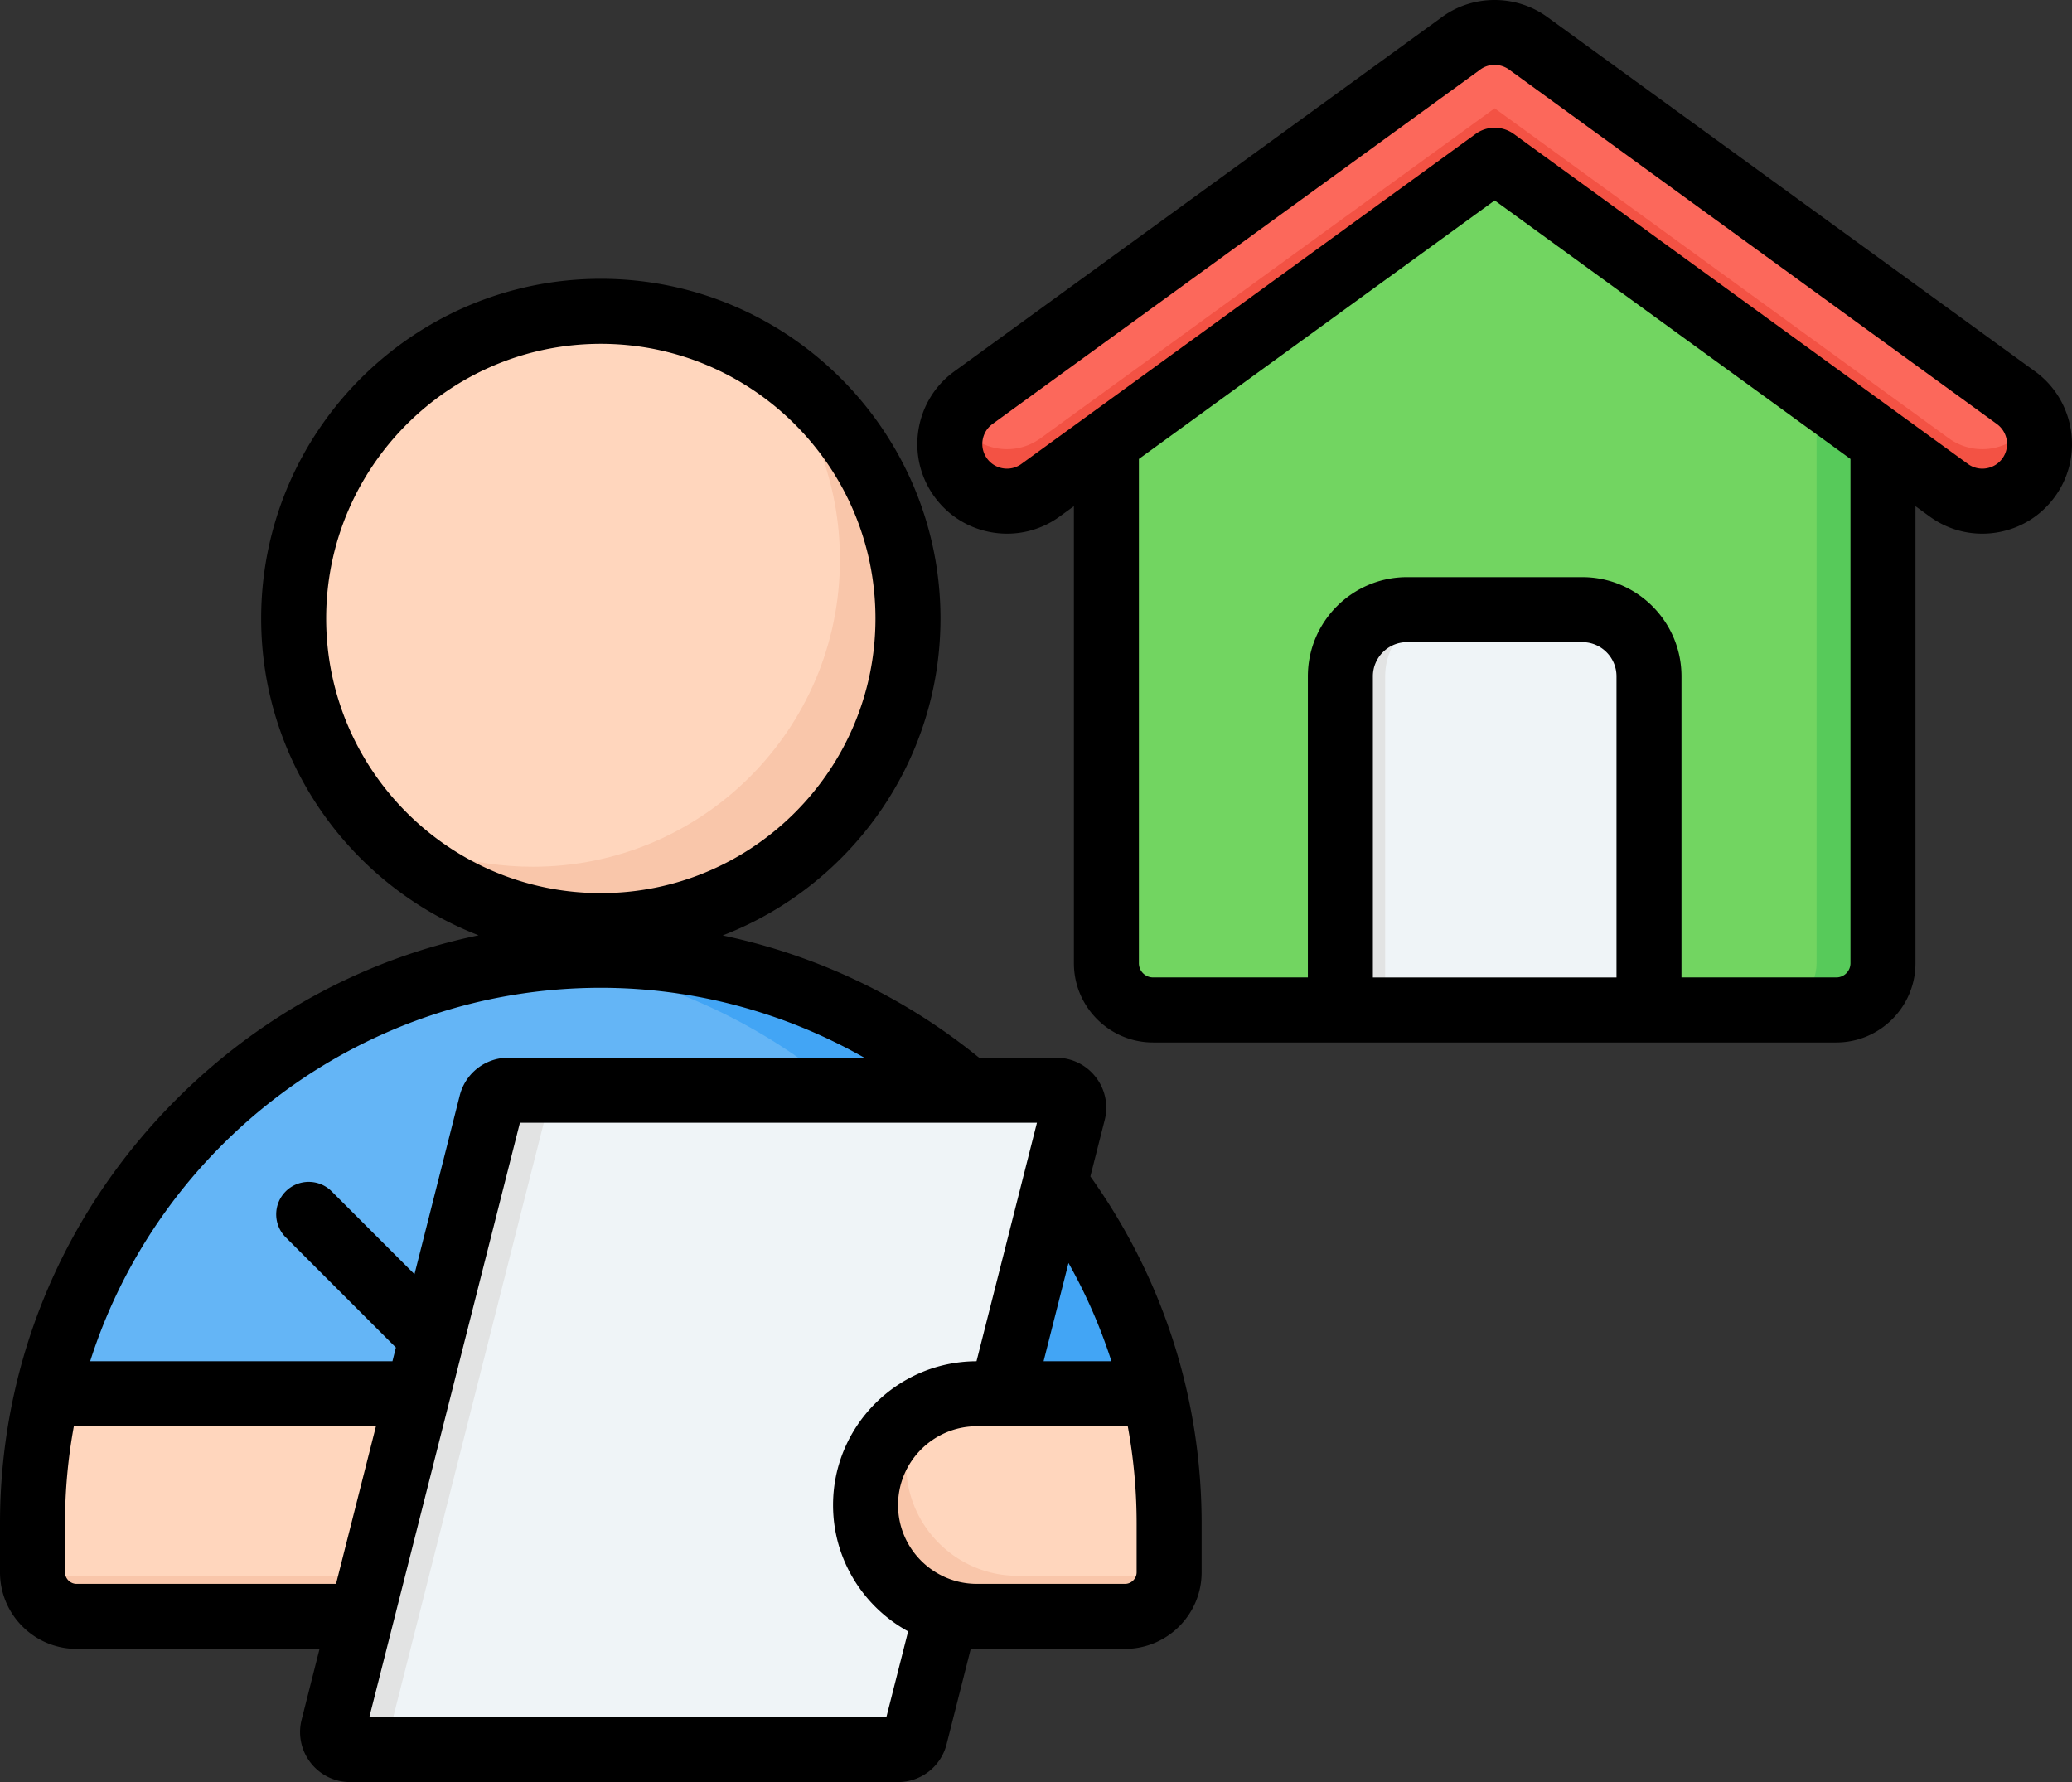
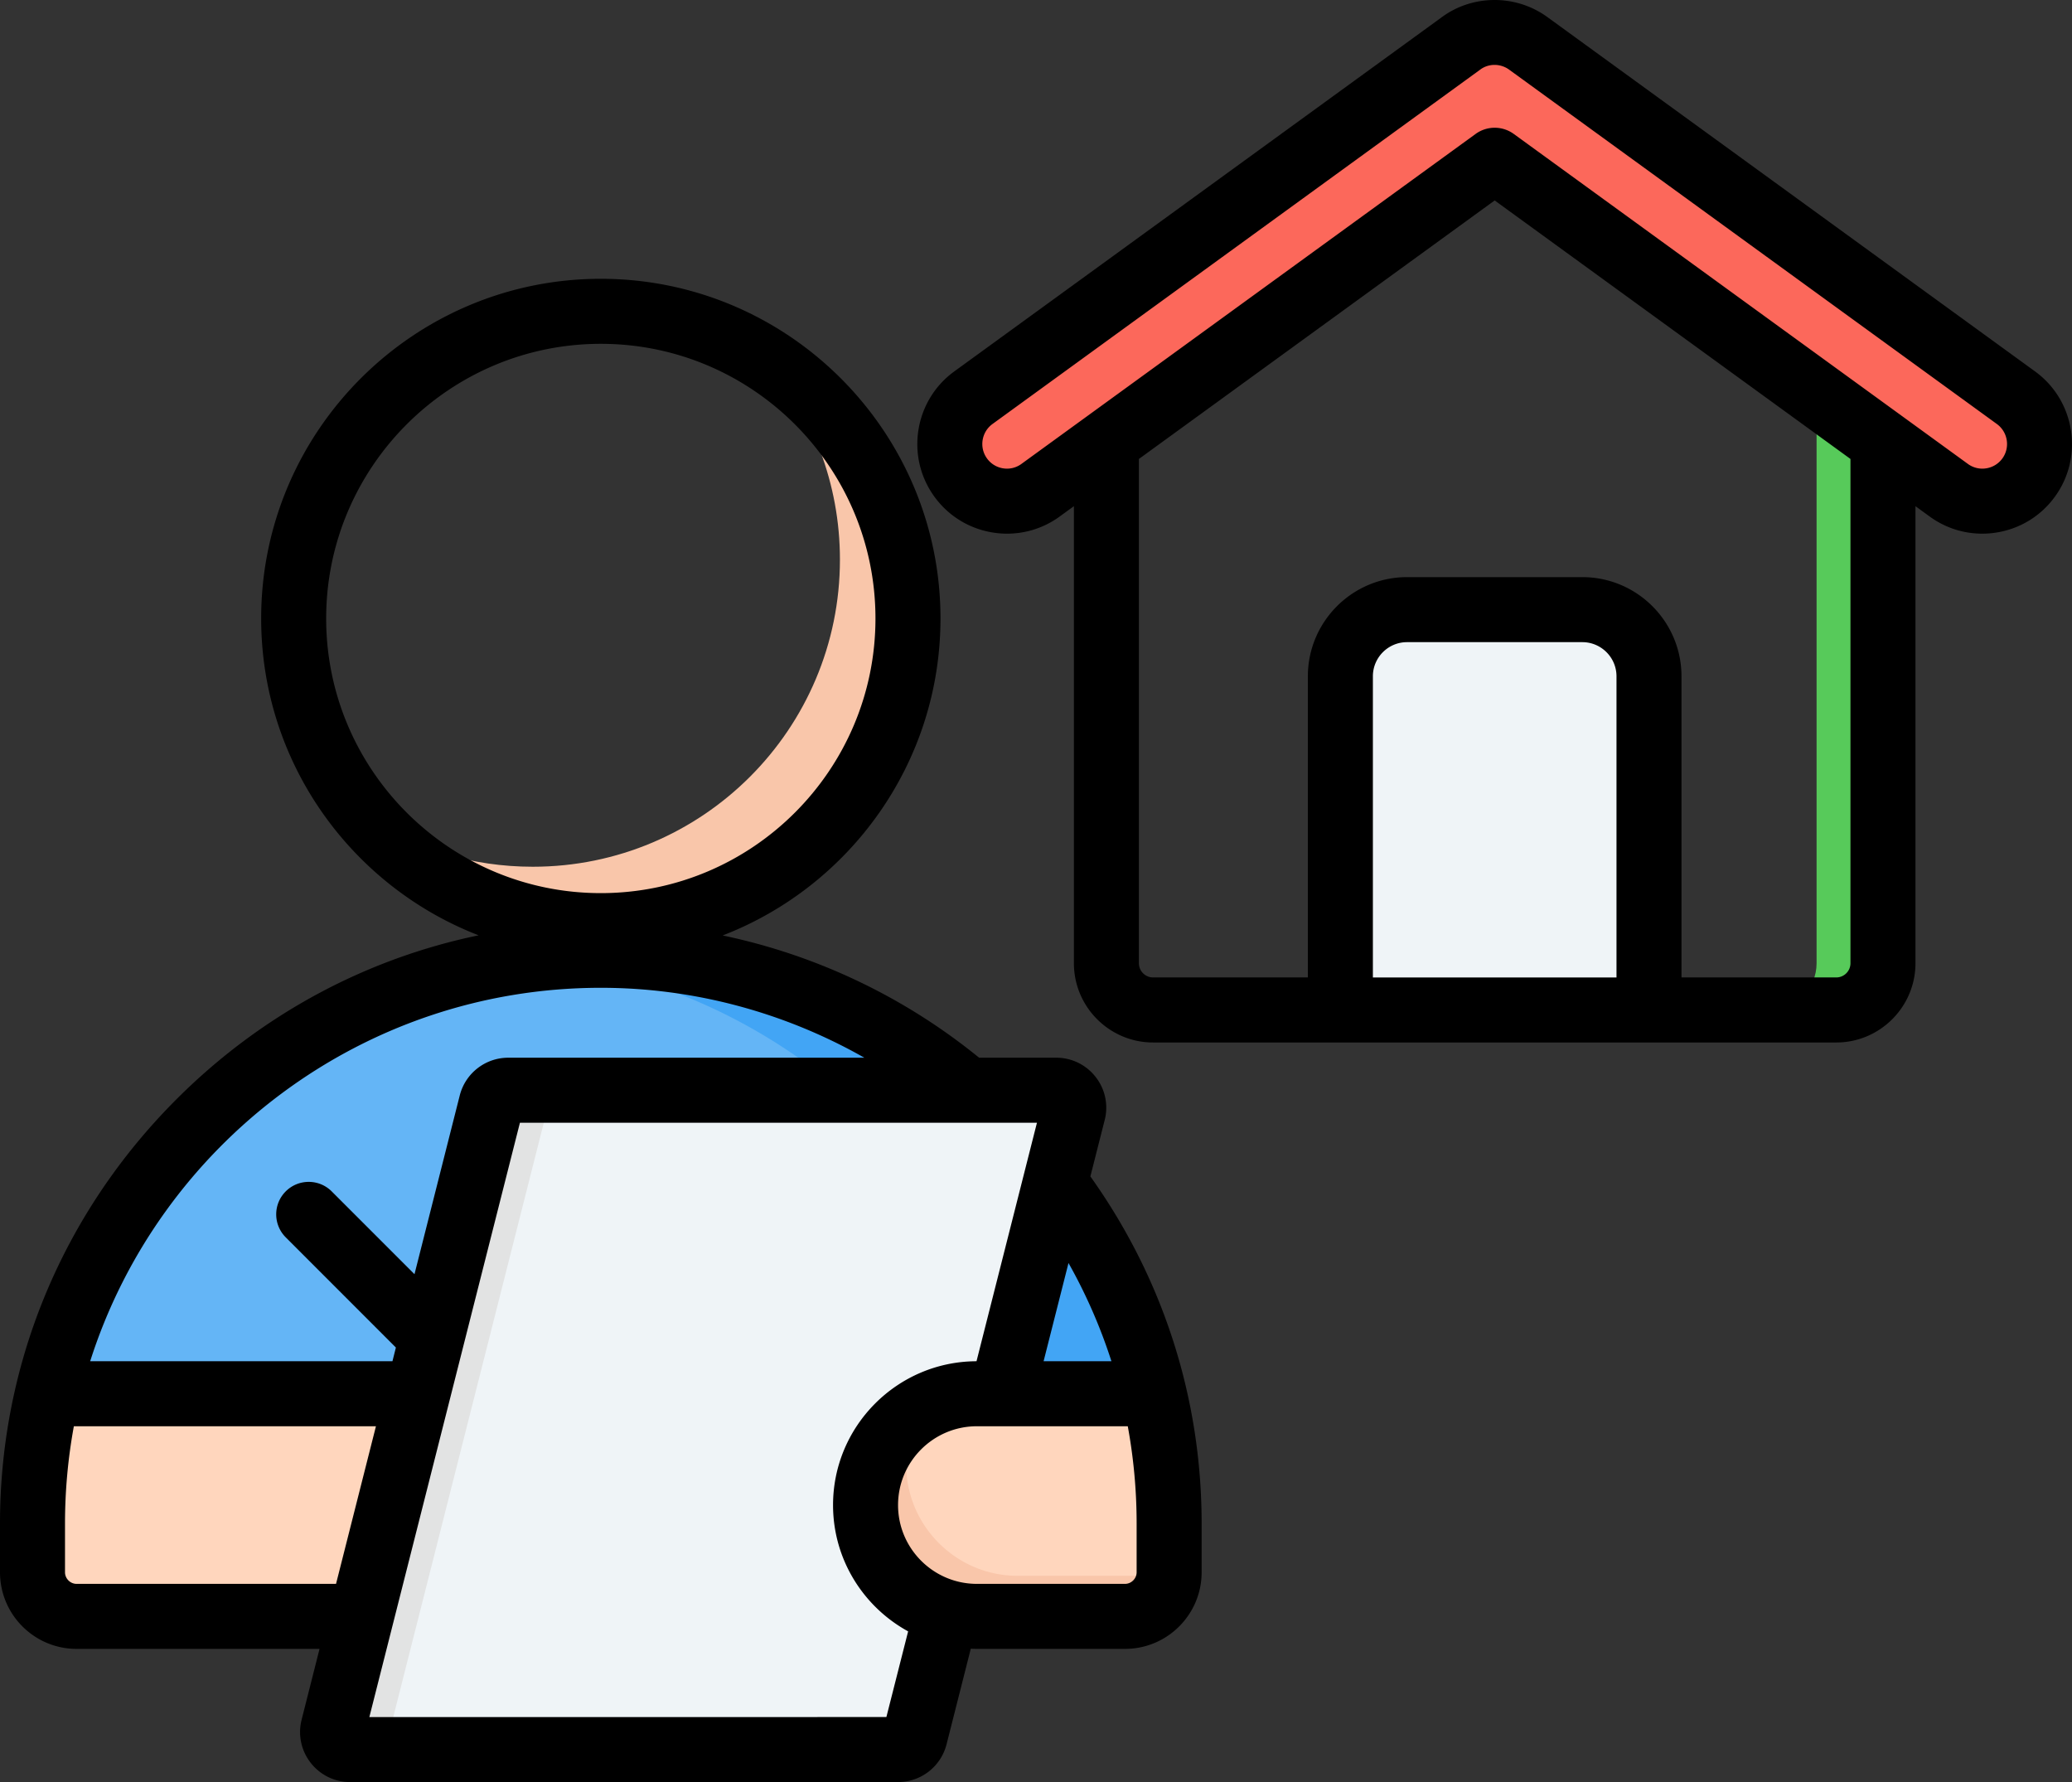
<svg xmlns="http://www.w3.org/2000/svg" viewBox="1.006 36.697 509.988 438.605">
  <rect x="1.006" y="36.697" width="509.988" height="438.605" fill="#333333" stroke="none" />
  <g>
    <g fill-rule="evenodd" clip-rule="evenodd">
-       <path fill="#72d561" d="m273.318 127.031 97.004-67.363 94.139 70.976v143.128c0 6.336-5.168 11.505-11.505 11.505H284.823c-6.338 0-11.505-5.168-11.505-11.505z" opacity="1" data-original="#72d561" />
      <path fill="#57ca5a" d="m361.819 65.573 8.503-5.905 94.139 70.976v143.129c0 6.336-5.168 11.505-11.505 11.505h-16.334c6.338 0 11.505-5.169 11.505-11.505V130.644z" opacity="1" data-original="#57ca5a" />
      <path fill="#eff4f7" d="M390.46 186.753h-43.142c-9.025 0-16.408 7.383-16.408 16.408v82.117h75.959v-82.117c-.001-9.025-7.384-16.408-16.409-16.408z" opacity="1" data-original="#eff4f7" />
-       <path fill="#e2e3e3" d="M358.349 186.753h-11.031c-9.024 0-16.408 7.383-16.408 16.408v82.117h11.031V203.16c0-9.024 7.384-16.407 16.408-16.407z" opacity="1" data-original="#e2e3e3" />
      <path fill="#fc685b" d="M360.495 47.471c4.829-3.658 11.641-3.739 16.656-.096l120.042 87.215c6.281 4.564 7.687 13.355 3.132 19.643-4.558 6.292-13.367 7.701-19.654 3.134L368.889 76.152l-111.781 81.215c-6.287 4.567-15.095 3.158-19.654-3.134-4.556-6.288-3.149-15.078 3.131-19.643z" opacity="1" data-original="#fc685b" />
-       <path fill="#f35244" d="M501.461 139.581c2.323 4.559 2.07 10.226-1.137 14.653-4.558 6.292-13.367 7.701-19.654 3.133L368.889 76.152l-111.781 81.215c-6.287 4.567-15.095 3.158-19.654-3.133-3.207-4.426-3.459-10.093-1.137-14.652.326.636.704 1.256 1.137 1.852 4.558 6.292 13.367 7.701 19.654 3.133l111.781-81.215 111.781 81.215c6.287 4.567 15.095 3.158 19.654-3.133.433-.598.811-1.217 1.137-1.853z" opacity="1" data-original="#f35244" />
      <path fill="#64b5f6" d="M9.393 401.22c5.408-72.084 66.08-129.391 139.487-129.391s134.079 57.307 139.486 129.391a9.718 9.718 0 0 1-9.731 10.488H19.124a9.72 9.72 0 0 1-9.731-10.488z" opacity="1" data-original="#64b5f6" />
      <path fill="#42a5f5" d="M133.271 272.71a139.75 139.75 0 0 1 15.609-.881c73.407 0 134.079 57.307 139.486 129.391a9.718 9.718 0 0 1-9.73 10.488h-31.218a9.718 9.718 0 0 0 9.731-10.488c-5.02-66.905-57.649-121.07-123.878-128.51z" opacity="1" data-original="#42a5f5" />
-       <circle cx="148.879" cy="188.929" r="75.6" fill="#ffd6bd" opacity="1" data-original="#ffd6bd" />
      <path fill="#f9c6aa" d="M91.553 238.211c13.865 16.113 34.403 26.317 57.327 26.317 41.753 0 75.6-33.847 75.6-75.6 0-26.815-13.962-50.367-35.011-63.789 11.387 13.234 18.272 30.453 18.272 49.282 0 41.753-33.848 75.6-75.6 75.6-14.938 0-28.863-4.333-40.588-11.81z" opacity="1" data-original="#f9c6aa" />
      <path fill="#ffd6bd" d="M12.715 379.744a138.978 138.978 0 0 0-3.714 31.96v11.982c0 5.974 4.874 10.849 10.849 10.849h79.125c15.113 0 27.396-12.379 27.396-27.396 0-15.068-12.33-27.396-27.396-27.396h-86.26z" opacity="1" data-original="#ffd6bd" />
-       <path fill="#f9c6aa" d="M9.032 424.504c.421 5.594 5.118 10.031 10.818 10.031h79.125c15.113 0 27.396-12.379 27.396-27.396 0-10.086-5.525-18.944-13.697-23.699a27.156 27.156 0 0 1 3.697 13.699c0 15.016-12.283 27.396-27.396 27.396H9.85c-.275 0-.548-.01-.818-.031z" opacity="1" data-original="#f9c6aa" />
      <path fill="#eff4f7" d="M126.106 305.029h134.849c1.378 0 2.565.58 3.411 1.668.847 1.088 1.117 2.38.779 3.716l-38.92 153.64a4.278 4.278 0 0 1-4.191 3.261H87.186c-1.378 0-2.564-.58-3.411-1.668s-1.118-2.38-.779-3.716l38.92-153.64a4.278 4.278 0 0 1 4.19-3.261z" opacity="1" data-original="#eff4f7" />
      <path fill="#e2e3e3" d="M126.106 305.029h14.139a4.28 4.28 0 0 0-4.191 3.261l-38.92 153.64c-.339 1.336-.068 2.628.779 3.716s2.033 1.668 3.411 1.668H87.186c-1.378 0-2.564-.58-3.411-1.668s-1.118-2.38-.779-3.716l38.92-153.64a4.278 4.278 0 0 1 4.19-3.261z" opacity="1" data-original="#e2e3e3" />
      <path fill="#ffd6bd" d="M285.045 379.744a138.978 138.978 0 0 1 3.714 31.96v11.982c0 5.975-4.874 10.849-10.849 10.849h-36.47c-15.113 0-27.396-12.379-27.396-27.396 0-15.068 12.329-27.396 27.396-27.396h43.605z" opacity="1" data-original="#ffd6bd" />
      <path fill="#f9c6aa" d="M288.728 424.504c-.421 5.595-5.118 10.031-10.818 10.031h-36.47c-15.113 0-27.396-12.379-27.396-27.396 0-10.086 5.525-18.944 13.697-23.699a27.156 27.156 0 0 0-3.697 13.699c0 15.016 12.283 27.396 27.396 27.396h36.47c.275 0 .548-.011.818-.031z" opacity="1" data-original="#f9c6aa" />
      <path d="M274.567 371.73h-16.699l6.131-24.178a130.688 130.688 0 0 1 10.568 24.178zm6.201 39.961v11.978c0 1.552-1.311 2.853-2.853 2.853h-36.467c-10.7 0-19.401-8.7-19.401-19.391 0-10.7 8.701-19.401 19.401-19.401h37.141a132.518 132.518 0 0 1 2.179 23.961zm-61.592 47.61 5.352-21.089c-11.002-6.022-18.481-17.694-18.481-31.081 0-19.49 15.84-35.349 35.311-35.401l14.878-58.706H128.978L91.917 459.301zM19.855 426.522c-1.547 0-2.848-1.301-2.848-2.853v-11.978c0-8.182.75-16.189 2.179-23.961h74.353l-9.823 38.792zm129.032-146.707c22.801 0 45.158 6.013 64.861 17.208h-87.642c-5.64 0-10.549 3.82-11.94 9.29l-11.139 43.989-20.382-20.382c-3.117-3.117-8.187-3.117-11.308 0a7.987 7.987 0 0 0 0 11.313l27.111 27.121-.849 3.376h-74.4c16.957-53.246 66.888-91.915 125.688-91.915zm-67.6-90.896c0-37.278 30.322-67.6 67.6-67.6 37.269 0 67.6 30.322 67.6 67.6 0 37.273-30.331 67.596-67.6 67.596-37.278 0-67.6-30.323-67.6-67.596zm191.62 123.444a12.224 12.224 0 0 0-2.221-10.592 12.251 12.251 0 0 0-9.728-4.749h-18.962a148.057 148.057 0 0 0-63.116-30.091c31.317-12.087 53.609-42.484 53.609-78.013 0-46.096-37.509-83.601-83.601-83.601-46.101 0-83.601 37.504-83.601 83.601 0 35.496 22.249 65.87 53.519 77.98-27.936 5.791-53.661 19.627-74.4 40.386-27.989 28.007-43.4 65.087-43.4 104.407v11.978c0 10.403 8.451 18.854 18.849 18.854h59.8l-4.409 17.429a12.274 12.274 0 0 0 2.221 10.601 12.248 12.248 0 0 0 9.719 4.749h134.852c5.649 0 10.559-3.82 11.95-9.299l5.961-23.517c.486.019.99.038 1.499.038h36.467c10.393 0 18.853-8.451 18.853-18.854v-11.978c0-30.869-9.464-60.319-27.384-85.45zm220.952-162.834a6.066 6.066 0 0 1-3.971 2.433 6.013 6.013 0 0 1-4.513-1.08L373.598 69.667c-1.401-1.019-3.051-1.528-4.702-1.528s-3.301.509-4.697 1.528l-111.791 81.215a5.993 5.993 0 0 1-4.513 1.08 6.03 6.03 0 0 1-3.957-2.433c-1.962-2.707-1.349-6.508 1.349-8.474l119.912-87.123a.91.91 0 0 0 .127-.094c2.061-1.556 4.989-1.556 7.13 0l120.04 87.213c2.711 1.97 3.32 5.771 1.363 8.478zM456.468 273.76a3.507 3.507 0 0 1-3.509 3.508h-38.084v-74.117c0-13.459-10.945-24.409-24.409-24.409h-43.14c-13.459 0-24.409 10.95-24.409 24.409v74.117h-38.089a3.502 3.502 0 0 1-3.499-3.508V149.656l87.567-63.625 87.572 63.625zm-57.589 3.509v-74.117c0-4.636-3.773-8.408-8.413-8.408h-43.14c-4.64 0-8.408 3.773-8.408 8.408v74.117zm103.02-149.159c9.837 7.144 12.039 20.966 4.909 30.803-3.461 4.782-8.583 7.923-14.411 8.852-1.17.189-2.349.278-3.508.278a21.88 21.88 0 0 1-12.912-4.211l-3.509-2.551v112.48c0 10.757-8.753 19.514-19.509 19.514h-168.13c-10.752 0-19.5-8.757-19.5-19.514V161.28l-3.513 2.551a21.944 21.944 0 0 1-16.43 3.933c-5.829-.929-10.95-4.07-14.406-8.847-7.135-9.842-4.933-23.664 4.909-30.808l119.86-87.081c7.621-5.72 18.34-5.782 26.107-.137z" fill="#000000" opacity="1" data-original="#000000" />
    </g>
  </g>
</svg>